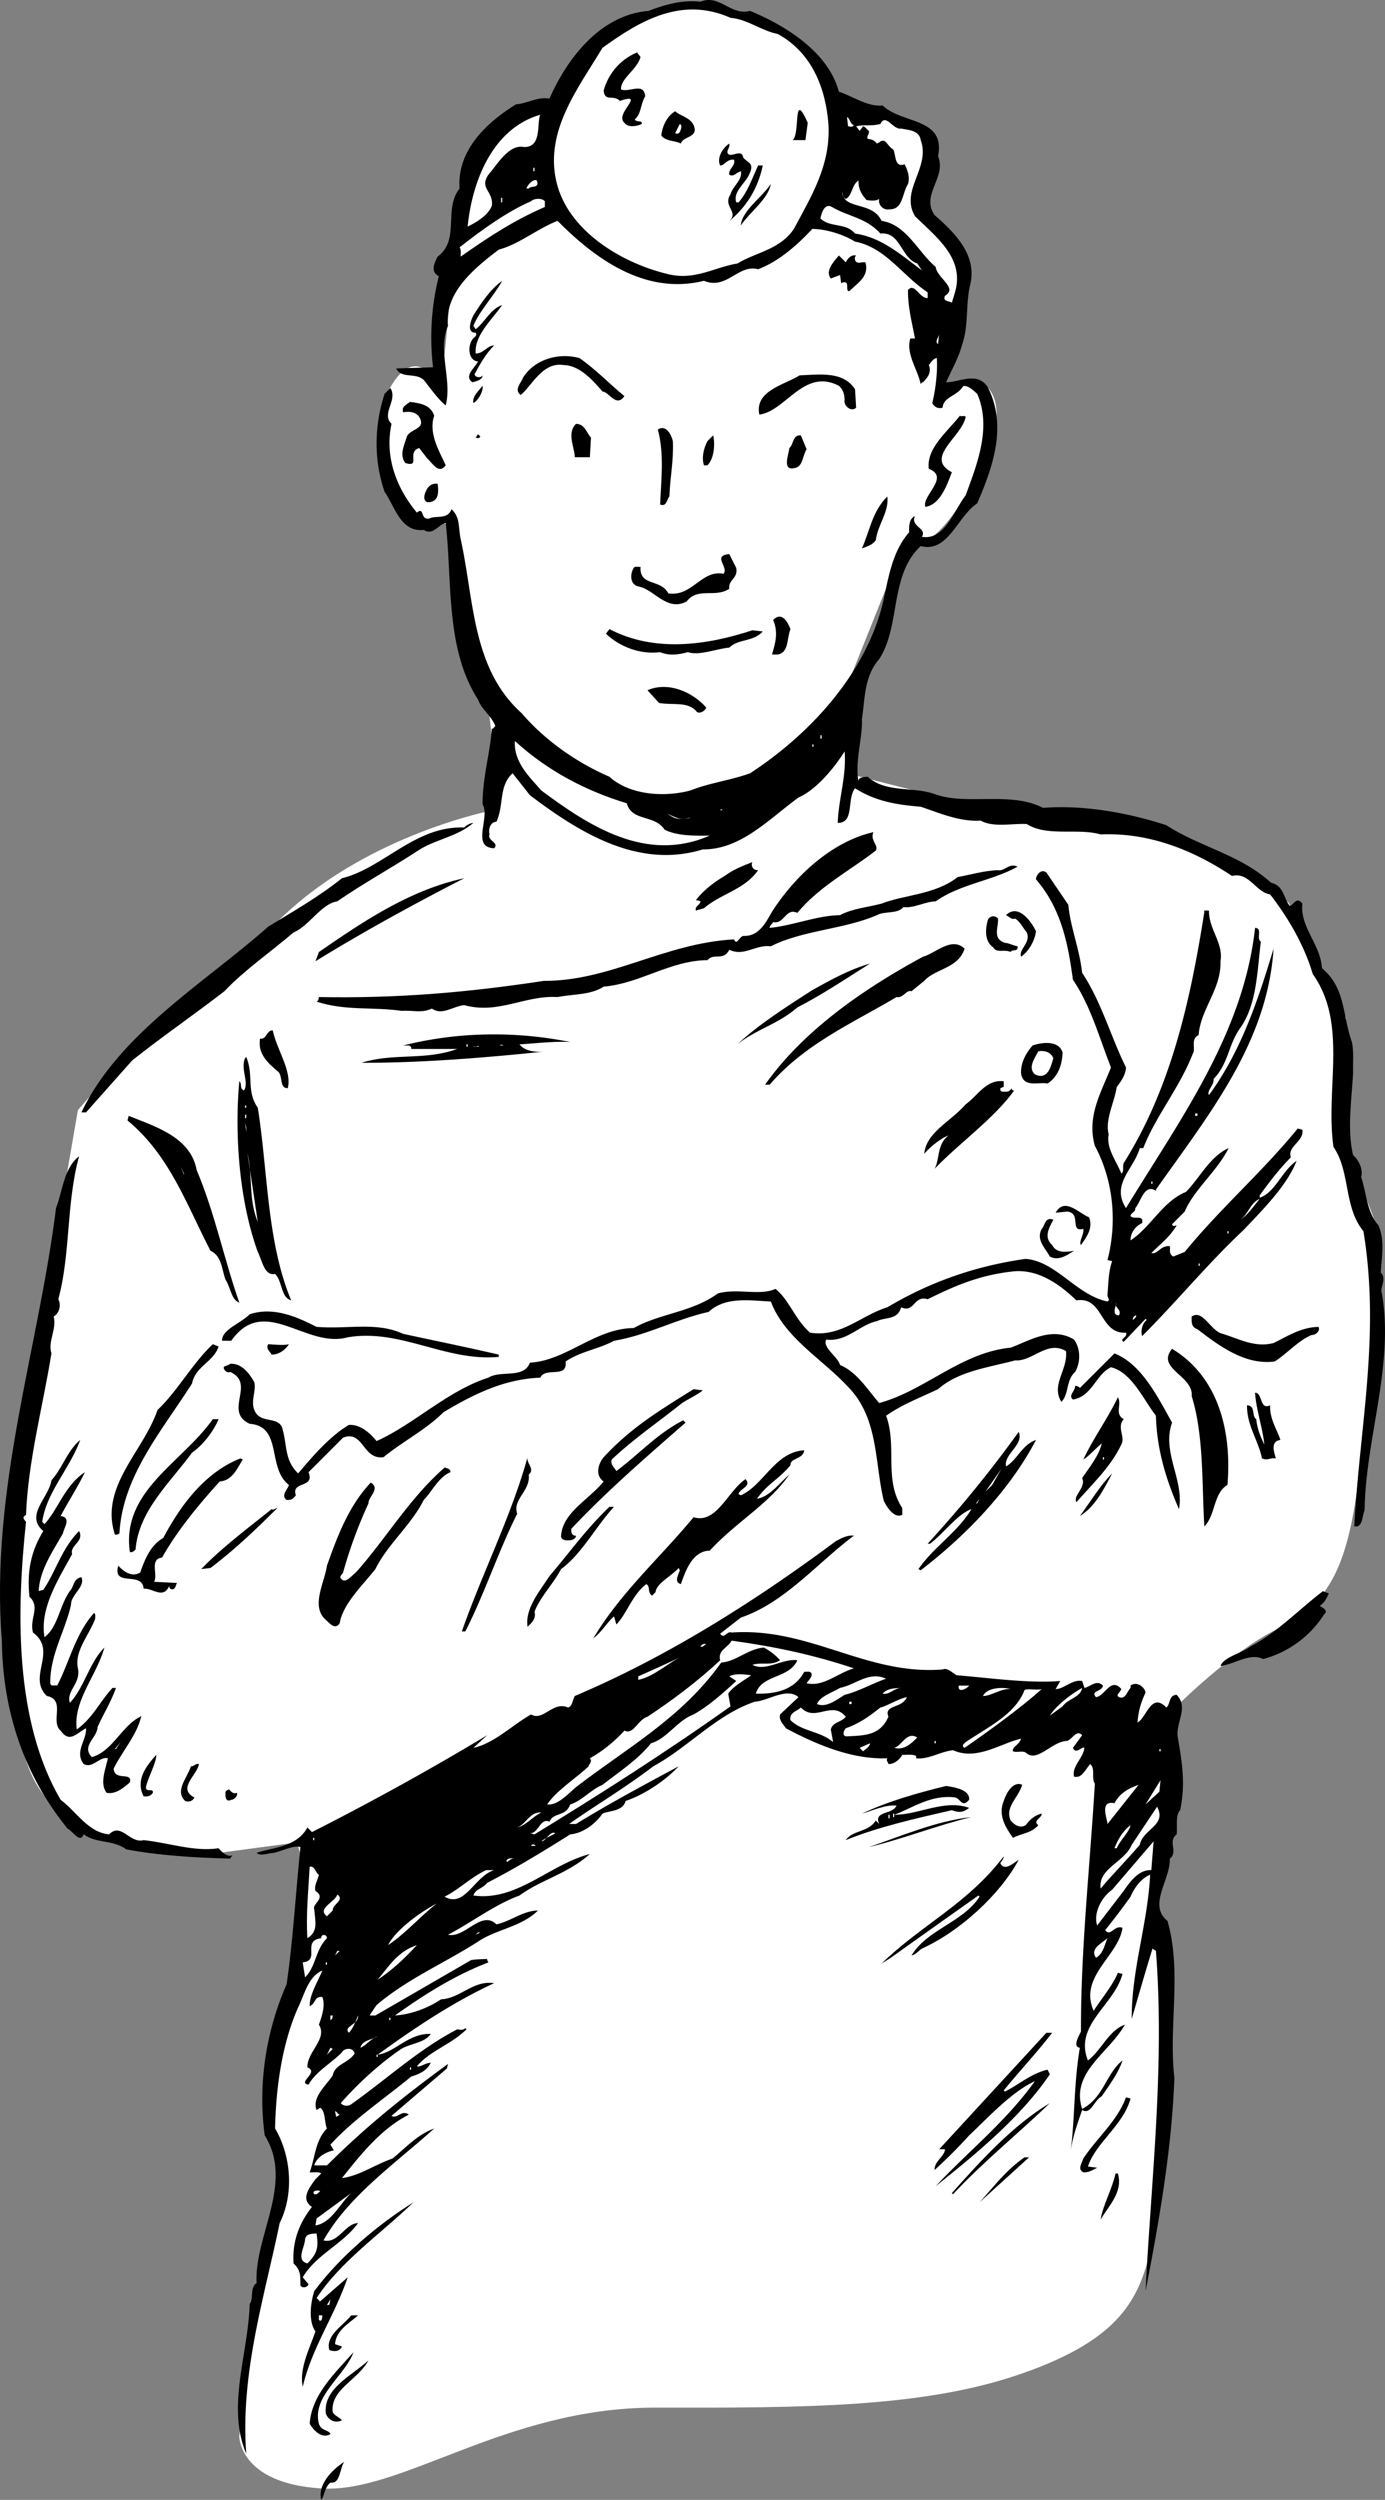
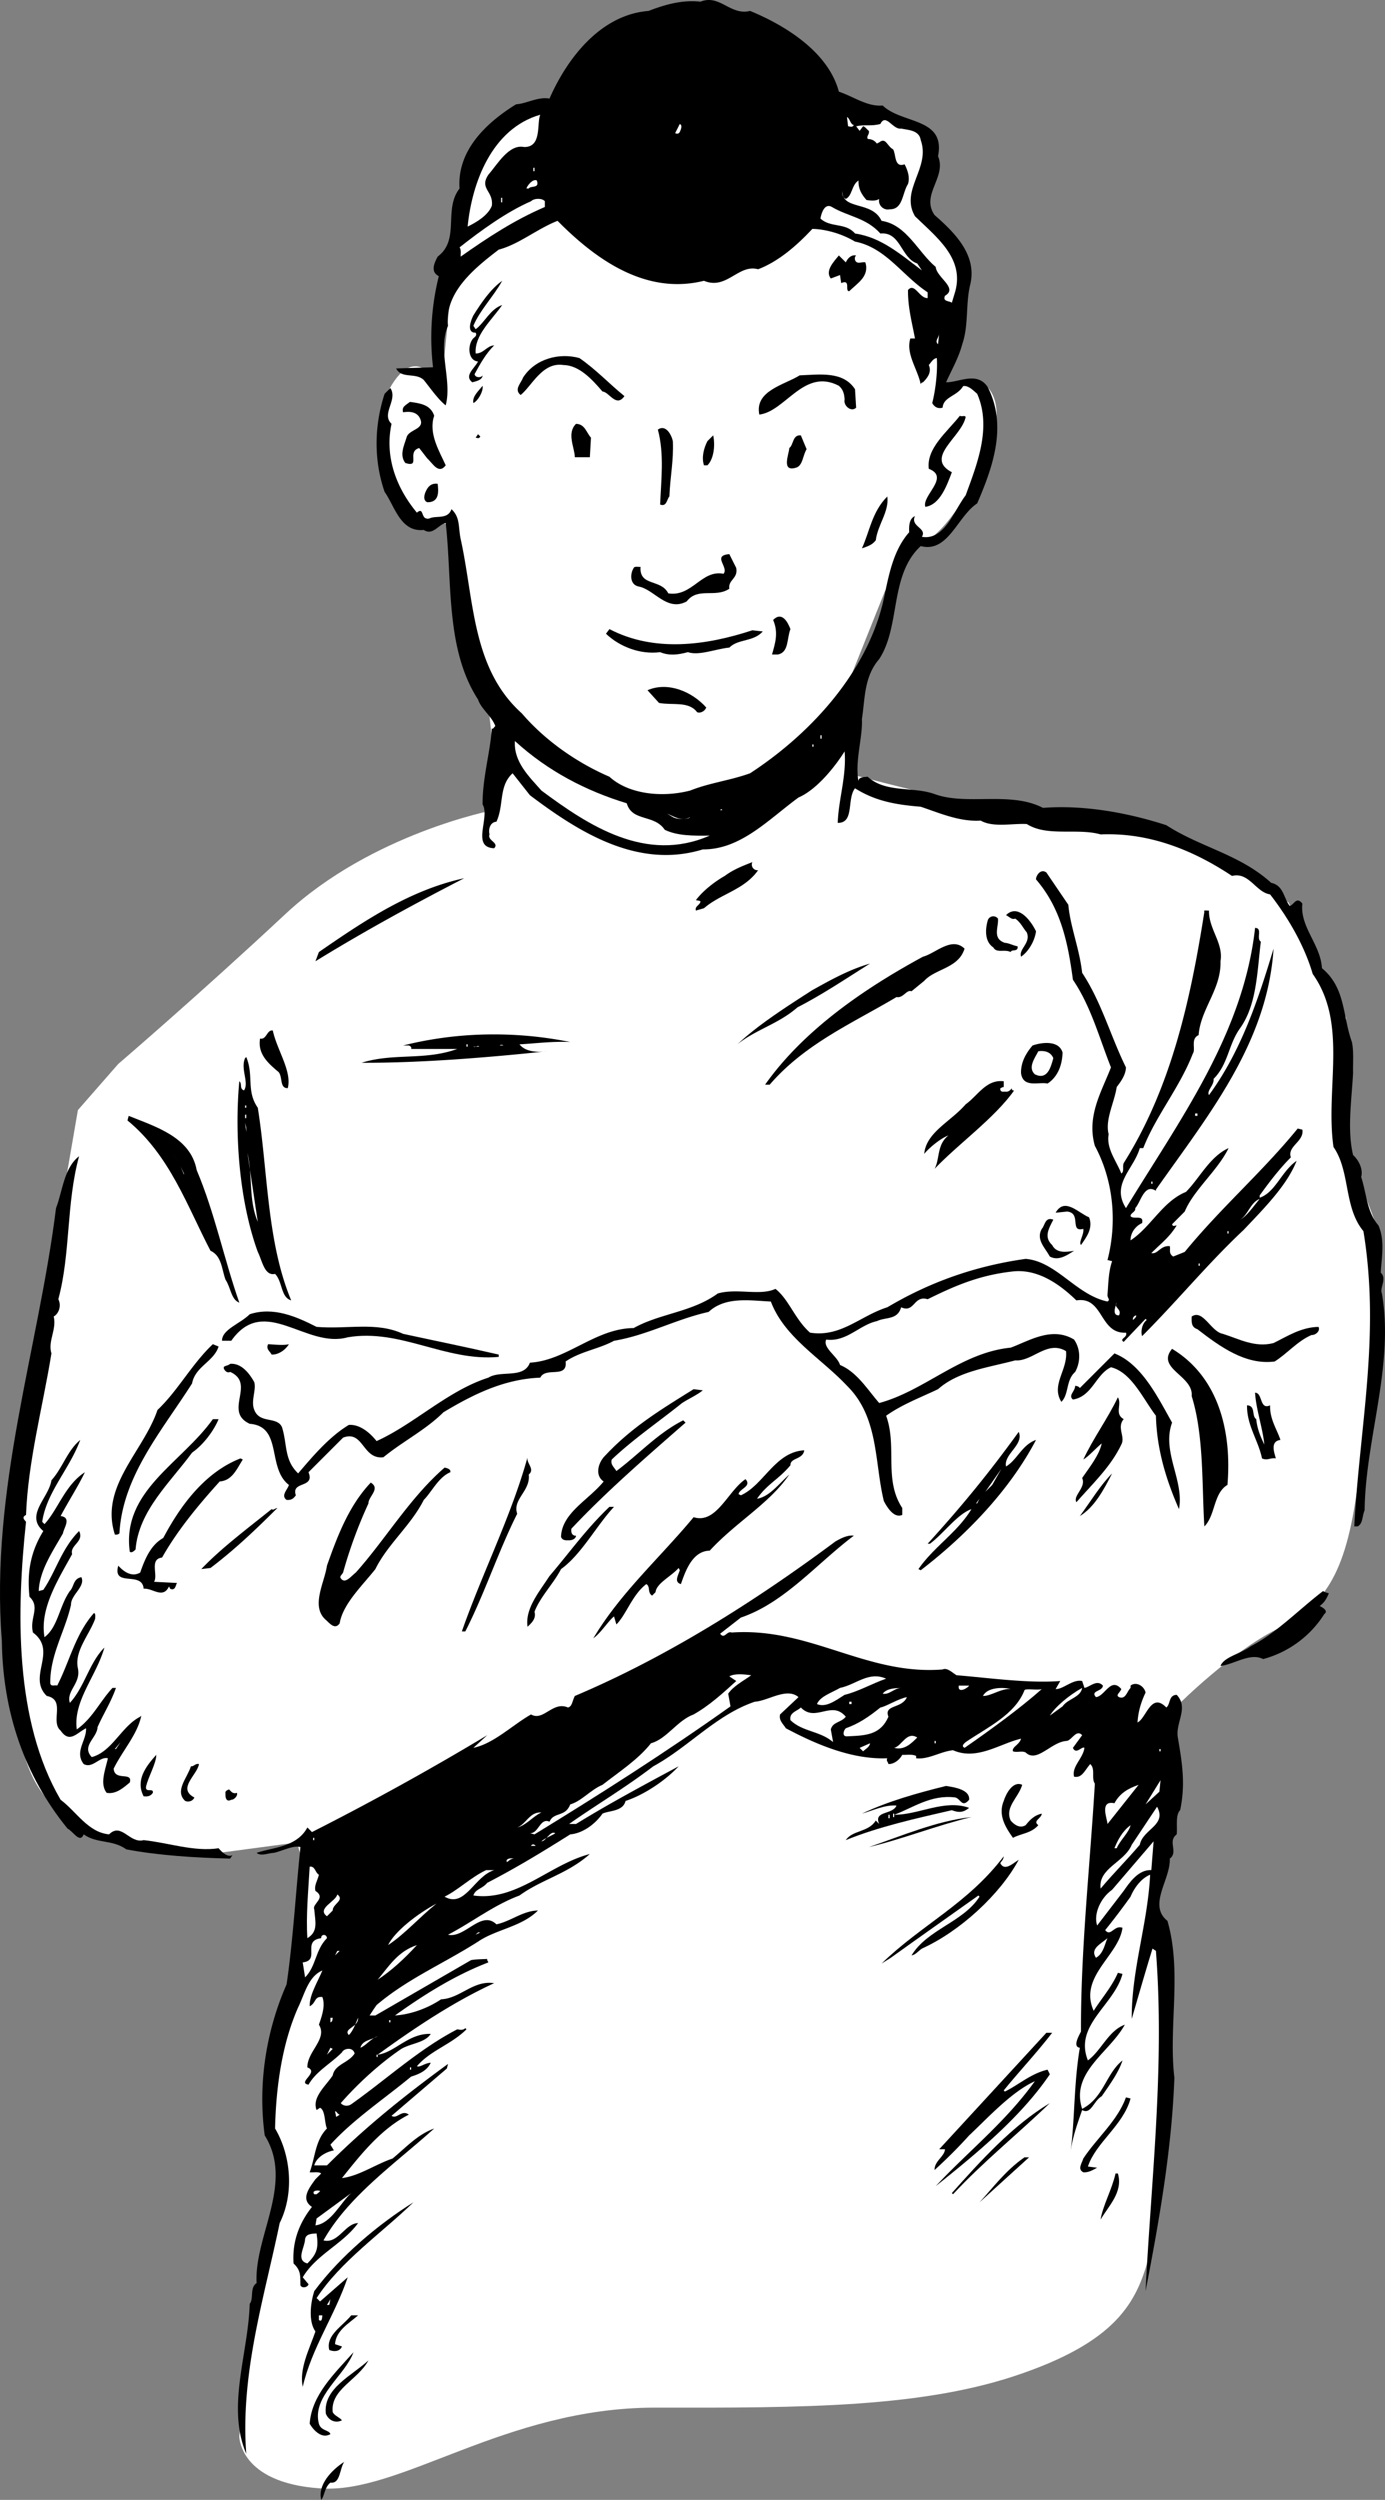
<svg xmlns="http://www.w3.org/2000/svg" width="120.127" height="216.748">
  <rect width="100%" height="100%" fill="#808080" stroke="none" />
  <path fill="#fff" d="m39.257 23.248-.5 5.5-.5 5s-2.023-4.476-4.5 0c-2.523 4.524.5 9 .5 9l2 2 3.5 1s-.523 5.524 1.5 11c1.977 5.524 1.5 13.5 1.5 13.5s-10.523 2.024-18 9c-7.523 7.024-14.5 13-14.5 13l-3.5 4-2.5 14.5s-4.023 18.024-3.5 29.5c.477 11.524 1.477 15.024 5.5 17.5 3.977 2.524 12 3 12 3l7.5-1 1 3.5-1 9.5-2.5 5.5v6l1.5 4.5-3 12-1 10.5s-.023 4.024 7 4.5c6.977.524 15.977-6.976 29-7 12.977.024 23.477.024 32-3 8.477-2.976 9.977-6.476 11-10.5.977-3.976 2-21 2-21l-2-10.5 2.5-16s4.477-4.476 8.5-6.5c3.977-1.976 5.977-4.476 7-12.5.977-7.976 2-21.5 2-21.5l-3-8v-11l-5-10s-8.523-5.976-15.5-6.5c-7.023-.476-22-4.5-22-4.5l-.5-8.5 3-7.5 2.5-4s1.977.524 5.5-6c3.477-6.476.5-8 .5-8l-3.5.5.5-9-15.5-12h-16" />
  <path d="M65.058.947c2.977 1.223 6.778 3.524 7.7 7 1.277.426 2.476 1.325 3.8 1.2 1.676 1.625 5.477 1.023 4.801 4.398.773 1.828-1.523 3.328-.3 5.102 1.874 1.625 3.675 3.523 3.1 6-.425 1.726-.124 3.523-.698 5.199-.329 1.226-.926 2.226-1.403 3.3 1.074.024 2.676-.976 3.602.4 1.773 3.425.375 7.124-.903 10.1-1.722 1.126-2.523 4.325-4.898 3.7-2.727 2.527-1.727 6.926-3.602 9.8-1.324 1.524-1.222 3.426-1.5 5.2.079 1.625-.625 3.625-.296 5.402-.028-.375.472-.375.796-.402 1.579 1.426 3.875.824 5.801 1.5 2.778 1.027 6.574-.274 9.403 1.2 3.574-.274 7.375.425 10.699 1.5 2.972 1.925 6.375 2.526 9.097 5 1.079.226 1.079 1.327 1.602 2 .375-.075.574-.876 1.102-.2-.227 2.027 1.574 3.527 1.699 5.601 2.074 1.723 1.773 4.125 2.597 6.399.176.824.079 1.824.102 2.7-.125 2.327-.523 4.925 0 7.1.574.524.875 1.325.7 1.9.476 1.425.476 3.026 1.5 4.202.573 1.324.277 2.723.198 4.098.579.527-.125 1.324.102 1.8 1.074 6.227-1.426 12.626-1.5 18.801-.227.524-.125 1.125-.602 1.399h-.296c.472-8.774 2.273-16.574.796-25.598-1.722-2.078-1.125-5.176-2.597-7.3-.727-5.075 1.273-10.676-1.801-15-.727-2.477-2.125-4.876-3.7-6.903-1.226-.172-1.823-1.973-3.3-1.598-3.426-2.277-7.227-3.777-11.398-3.601-2.028-.574-4.625.226-6.403-.899-1.222-.074-2.926.325-4-.3-1.824.125-3.625-.676-5.199-1.2-2.125-.175-3.926-.476-5.7-1.601-.726.926-.027 3.027-1.5 3 .075-2.074.774-4.074.598-6.2-.824 1.325-2.421 3.325-4 4-2.625 1.926-5.023 4.524-8.296 4.5-5.625 1.727-10.727-1.476-15-4.699l-1.5-1.902c-1.227 1.125-.727 2.727-1.403 4.203-.523.024-.722.625-.597 1.098-.227.527.875.726.398 1.2-2.023-.075-.324-2.673-1-3.798-.023-2.277.676-4.578.8-6.601.075.125.177-.075.302-.2-.329-.875-1.227-1.476-1.5-2.3-2.829-4.375-2.227-10.176-2.801-15.301-.625.125-1.125 1.125-1.903.601-2.023.223-2.523-2.074-3.398-3.3-.926-2.676-.926-5.676 0-8.5l.5-.5c.676 1.023-.824 2.226.102 3.101-.625 2.922.472 5.625 2.199 7.7.676-.575.273.722 1.097.5.579-.278 1.579.124 1.903-.801.773.726.574 1.523.8 2.601 1.172 5.324.973 11.223 5.297 15.098 2.079 2.426 4.875 4.324 7.602 5.5 1.676 1.527 4.574 1.824 7 1.2 1.676-.673 3.477-.876 5.2-1.5 5.175-3.376 9.976-8.575 11.5-14.7.476-2.074.777-4.473 2.3-6.2-.023-.476-.023-1.175.5-1.398-.426.922 1.074 1.024.602 1.797 1.972.328 2.773-2.273 3.796-3.598.977-2.675 2.278-5.875 1-8.8-.421-.375-.722-.676-1.199-.7-.523.926-1.722.926-1.8 1.899-.422.125-.723-.074-.899-.399.273-1.074.477-2.675.398-3.902-.324.027-.523.426-.699.602.278.625-.125 1.125-.5 1.5-.125.023-.222.125-.199.199-.227-1.274-1.324-2.676-.898-4h.398c-.227-1.274-.625-2.676-.602-4.2.579-.675.977.727 1.704.7v-.5c-2.227-1.473-3.625-3.875-6.301-4.399-1.125-.675-2.528-1.074-3.7-1.101-1.328 1.426-2.925 2.824-4.703 3.5-1.722-.473-2.722 1.824-4.699 1-4.926 1.226-9.222-1.676-12.699-5.2-1.824.727-3.324 2.024-5.102 2.5-2.125 1.626-4.722 3.727-4.398 6.602-.926 2.125.375 4.723-.2 6.899-.624-.477-1.323-1.477-1.902-2.2-.722-.675-1.921-.074-2.398-1l3.2-.101a21.996 21.996 0 0 1 .5-7.899c-.723-.375-.427-1.074-.098-1.699 1.972-1.476.472-4.078 1.898-5.902-.227-3.274 2.273-5.676 4.898-7.3.977-.075 1.875-.673 2.903-.5 1.574-3.575 4.472-7.274 8.597-7.599 1.477-.574 2.977-.976 4.5-.8 1.676-.676 2.579 1.226 4.301.8" />
-   <path fill="#fff" d="M67.46 2.947c2.973 1.625 4.172 4.723 4.399 7.899.176 3.527-1.523 6.226-3 9-1.227 1.824-3.324 2.027-4.898 3-2.028.324-3.727 1.527-6.102.902-4.023-.976-8.625-3.777-9.602-8-1.023-4.375 1.875-8.078 4-11.601C55.535 1.772 59.132-.33 63.36 1.545c1.477.125 2.676 1.125 4.102 1.402" />
  <path d="M55.558 4.947c-.324 1.125-1.722 1.825-1.699 2.801.676.324 1.977-.676 2.102.598-.426.726-.329 1.527-.903 2 .176.324.676.027.602.402-.426.223-1.227.324-1.5-.101-.926-.774 1.972-2.676-.403-1.899-.523-.578-1.324.125-1.398-.902.375-1.375 1.375-2.676 2.898-3.3l.301.401m14.5 5.7-.199 1.5h-1.102c.676-.575-.023-4.477 1.301-1.5m-9.898.199c.472 1.125-.926.926-1.102 1.601-.523-.277-1.324-.175-1.699-.699.074-.777.477-1.676 1.2-2.101.476.425 1.277.523 1.6 1.199" />
  <path fill="#fff" d="M45.46 12.748c-1.328-.277-2.328 1.524-3.101 2.399-.824 1.226.477 1.425.3 2.699-.323.824-1.323 1.426-2.1 1.8.374-3.773 2.073-8.476 6.3-9.699-.324.723.176 2.825-1.398 2.801m28.597-1.902c-.125.226-.324.125-.5.101l-.097-.8c.273.125.273.625.597.699m5.801 1.301c.875 2.425-1.824 4.324-.5 6.601 1.875 1.824 4.273 3.625 3.5 6.5l-.3 1c-.223-.176-.825-.078-.598-.601 1.171-.676-.727-1.575-.801-2.5-1.528-1.274-2.528-3.676-4.7-4-.828-1.774-3.425-.875-3.402-2.602-.023.227-.023.527.301.703.574-.277.477-1.176 1.102-1.601-.028.726.273 1.226.699 1.699.273.027.773.125 1.097-.098-.125.524.375 1.024.903.899 1.176.023 1.074-1.375 1.597-2.2.176-.574-.023-1.175-.296-1.699-.926.324-.727-.875-1-1.3-.528-.278-.625-1.075-1.204-.602l-.199.101c-.222-.277-.426-.375-.8-.402-.126-.273.175-.375.101-.7-.125-.073-.324-.374-.5-.398l-.3.399-.302-.399c.778-.175 1.278.024 2.102-.199.477-.976 1.074.524 1.8.399.575.125 1.575.125 1.7 1m-20.899-.7c-.124.223-.328.125-.402.098l.403-.797c.273.125.074.524 0 .7" />
  <path d="M63.257 12.447c.079.426-.324.625-.097.899.273.324 1.176-.473 1.3.3.274.426.973.426.598 1.301-.324.926-1.523 1.625-1.199 2.598h.2c.777-.875 1.175-2.074 1.698-3.2h.403c-.426 2.028-1.426 3.626-3 4.903 1.074-.875-.528-1.277.199-2.402.176-.676 1.074-1.274.898-2-.421.125-.625.527-1 .3-.125-.476.579-.773.403-1.3-.625-.074-.824.527-1.2.5-.328-.676.274-1.574.797-1.899" />
  <path fill="#fff" d="M46.257 14.846h.102v-.3h-.102v.3m.301.801c.278.726-.523.425-.699.699h-.2c.075-.274.575-.875.9-.7" />
  <path d="M64.257 19.545c.079-1.273 1.875-2.473 2.602-3.598-.227 1.325-1.824 2.426-2.602 3.598" />
  <path fill="#fff" d="M43.46 17.147h.098v.398h-.097v-.398m3.796.3v.5c-2.625 1.125-4.921 2.625-7.296 4.301-.028-.176.074-.578-.102-.8 1.875-1.477 4.074-3.075 6.2-4 .277-.278.976-.278 1.198 0m29.102 2.8c1.773-.176 1.773 2.125 3.2 2.598l.402.601c-1.829-1.375-3.528-2.875-5.801-3.199-.824-.976-2.125-.476-3-1.3.074-.477.375-1.376 1-1 1.375.824 2.972.925 4.199 2.3" />
  <path d="M73.359 22.748c.176-.375.477-.676.898-.601-.125.125-.125.226-.097.398.176.426.574.125.898.203.375 1.223-.722 1.824-1.398 2.5-.426.024.176-1.078-.7-.703l-.101-.7-.8.302c-.524-.676.277-1.477.698-2l.602.601m-29.801 1.598c-.722 1.324-1.926 2.527-2.5 3.902l.2.297c.777-.574 1.277-1.773 2.3-2.098-.926 1.325-2.426 2.625-2.3 4.2.675.023.976-.676 1.601-.7-.727.723-1.227 1.625-1.7 2.5.075.325.575.325.7.098-.023.426-.625.527-.898.602-.727-.575.171-1.176.5-1.801-.829-.074-.926-1.274-.5-1.899.074-.175.472-.277.296-.601-.824.027-.421-1.074-.199-1.5.676-1.074 1.477-2.274 2.5-3" />
  <path fill="#fff" d="M81.359 29.846c-.324-.274.074-.574.102-.899l-.102.899" />
  <path d="M54.16 34.346c-.727 1.027-1.324-.375-1.903-.399-.921-1.074-2.023-2.277-3.398-2.3-1.824-.274-2.727 1.824-3.7 2.601-.624-.476.075-1.078.2-1.5 1.074-1.676 3.176-2.176 4.898-1.703 1.477 1.027 2.579 2.227 3.903 3.3m20-.597.097 1.598c-.421.426-1.125-.176-1-.7-.023-.476-.125-.874-.5-1.199-3.023-1.574-4.625 2.223-6.898 2.5-.426-2.074 2.176-2.574 3.5-3.402 1.773-.074 3.773-.375 4.8 1.203m-33.101 1.199c-.125-.574.477-1.074.801-1.5.074.524-.426 1.325-.8 1.5m-3.399 1.098c-.528 1.527.472 3.125 1 4.3-.625.825-1.125-.175-1.602-.597l-.699-.902c-1.125.324.176 1.726-1.2 1.3-.527-.675-.124-1.476.098-2.199.176-.777 1.778-.675 1.102-1.8-.324-.477-.926-.477-1.398-.399-.125-.476.171-.578.597-.902.875.125 1.778.226 2.102 1.2m46.097.101c-.324 1.726-3.625 3.523-1.199 4.8-.426 1.125-1.023 2.825-2.3 3-.325-.976 2.175-2.574.3-3.3-.222-1.774 1.574-3.176 2.7-4.602.175.125.374-.074.5.102m-32.501 1.8-.097 1.7h-1.301c-.023-.875-.727-2.075.102-2.899.773.024.875.723 1.296 1.2m7.102.3c.074 1.723-.227 3.024-.3 4.797-.223.227-.223.926-.802.703.079-2.078.375-4.375-.199-6.5.676-.476 1.176.422 1.301 1m-16.699-.402c-.125.226-.227.125-.403.101l.204-.3.199.199m19.699 2.5h-.3c-.223-.676-.024-1.473.3-2.098l.5-.5c.176.824.074 2.024-.5 2.598m8.601-1.399c-.328.524-.328 1.426-.902 1.598-1.324.426-.625-1.172-.597-1.7.375-.273.273-1.175 1-1.097l.5 1.2M37.96 41.947c.075.625.172 1.625-.902 1.598-.426-.172-.222-.773-.097-1 .171-.375.472-.672 1-.598m37.999 4.899c-.328.426-.726.527-1.203.7.676-1.474.875-3.173 2.204-4.5.171 1.327-.829 2.425-1 3.8m-12.102 2.402c.176.922-.727 1.024-.602 1.797-1.222.828-2.722-.172-3.699 1.102-1.722.925-2.824-1.075-4.199-1.301-.727-.176-.727-1.074-.398-1.598.074-.176.375-.078.597-.101-.125 1.726 1.778 1.023 2.403 2.3 2.074.325 2.875-2.074 4.796-1.699.477-.578-1.023-1.578.5-1.703l.602 1.203m4.699 5.297c-.324.828-.125 2.027-1.097 2.203h-.5c.273-.976.574-1.875.097-3 .778-.777 1.278.223 1.5.797m-3.301.102.903.101c-.824.922-2.125.625-2.903 1.399-1.222.125-2.625.726-3.597.398-.824.227-1.625.328-2.403 0-1.722.227-3.523-.473-4.699-1.598l.301-.402c3.875 2.027 8.375 1.426 12.398.102m-4 6.699c-.125.324-.523.527-.796.402-.727-.976-2.125-.578-3.301-.8l-1-1.102c1.773-.774 3.875.125 5.097 1.5" />
  <path fill="#fff" d="M71.16 64.045h.097v-.297h-.097v.297m-16.801 5.602c.477 1.625 2.375.925 3.3 2.3 1.075.524 2.473.524 3.9.5-5.524 2.426-10.524-.875-14.598-3.902-1.028-1.172-2.426-2.473-2.301-4.297 2.875 2.625 6.176 4.324 9.699 5.399m16.101-4.899h.098v-.203h-.097v.203m-8.001 5.5.098-.101.102.101zm-2.601.598c-.125.226-1.125.226-1.5 0l-.5-.3c.574.226 1.273.726 2 .3" />
-   <path d="M41.058 71.346c-1.426 1.226-3.324 1.426-4.8 2.402-2.325 1.524-4.723 2.824-7 4.399-1.422.226-2.422 2.125-3.797 2.699-2.028 1.726-4.329 3.324-6 5.101-2.625 2.024-5.528 4.024-8 6l-4 4.5h-.403c3.278-6.875 10.778-11.277 16.2-16.101 2.078-1.274 4.374-2.574 6.402-4.2 3.574-.874 6.375-4.574 10.597-4.398.176-.176.477-.375.801-.402m34.699.801c-.324.726.477 1.125.204 1.601-2.227 1.723-4.926 3.125-6.801 5.399-1.028-.477-1.125 1.023-2.102.8-.125.223-.324.325-.3.5 1.976-.175 4.078-1.074 6.101-1.101 1.074-.574 2.375-.676 3.602-1 1.972-.774 4.671-.774 6.597-2.3.977-.173 2.375-.575 3.5-.599.574.125.977-.675 1.7-.3-2.223 1.226-5.024 1.523-7.098 3-.926.023-1.926.625-2.801.5-.523.625-1.625.324-2.3.699-2.825 1.226-6.524 1.324-9.2 2.7-1.324-.173-2.324.925-3.602.3-.523 1.027-1.324.226-1.898.902-3.227.024-5.824 2.024-9 2.297-1.125.727-2.523.625-4 .902-2.824-.175-5.125 1.524-8.102.7-1.023.125-1.921.925-2.796.3-.926.426-1.625.125-2.602.2-2.625-.375-4.824.023-7.398-.801.171-.074.171-.274.199-.399 6.676.125 12.773-.375 19.5-1.402 5.773.027 10.472-3.273 16.5-3.598.273.625.472-.375.898-.3 1.278.023 1.875-1.176 2.403-2.102 1.972-3.074 5.171-6.074 8.796-6.898" />
  <path d="M65.257 74.748a.489.489 0 0 0 .5.7c-1.222 1.722-3.222 2.023-4.699 3.3l-.699.2c-.125-.376.375-.477.398-.801-.125-.075-.324-.075-.398-.102.574-.773 1.574-1.574 2.5-2.098.773-.574 1.574-.875 2.398-1.199m27.403 3.699c.176 1.926.972 3.825 1.199 5.899 1.676 2.527 2.477 5.527 3.8 8.2-.026.726-.527 1.327-.8 1.702-.227 1.422-1.023 2.824-.7 4.098-.226 1.226.677 2.324 1.098 3.402.278-.176.079-.578.204-.902 4.074-6.473 5.773-13.973 7-21.8-.125-.173.273-.075.398-.099-.023 1.625 1.273 2.825 1 4.399.074 2.426-1.727 4.125-1.898 6.402-.727.324-.227 1.223-.5 1.598-1.125 2.926-3.227 5.426-4.301 8.2h-.301c-.523 1.827-2.523 3.124-1.2 5.202 4.677-7.676 10.177-15.078 11.2-24.3.676.023.074.925.5 1.199-.324 2.523-.324 5.425-1.8 7.5-1.024 1.425-1.024 3.125-2.302 4.398.079.527-.625 1.027-.398 1.402 2.773-3.777 4.273-8.277 5.602-12.699-.528 8.223-5.727 14.524-10.204 20.899v.101c-1.023-.676-1.324 1.024-1.796 1.5.074.324-.426.422-.403.7.278.324 1.176-.176 1 .597-.722.328-1.023 1.027-1 1.5 1.778-1.172 2.778-3.375 4.801-4.2 1.176-1.175 2.074-3.073 3.7-3.8-.927 1.926-3.024 3.625-3.802 5.5l-1.097 1.102c.074.226.176.125.398.101-.625 1.024-1.324 1.524-2.199 2.399.574.125.773-.676 1.602-.602.074.328-.125.625.296.902l1-.402c3.176-3.875 6.676-6.875 9.801-10.7l.403.102c.171 1.024-1.329 1.426-1 2.399-1.028 1.027-1.926 2.226-2.704 3.3v.2c1.375-.473 1.875-2.274 3.204-3.2-.829 2.126-2.829 4.126-4.602 6-3.023 2.825-5.727 6.126-8.8 9.2-.126-.375-.024-1.074.402-1.399l-.102-.101-1.898 2c-.426-.274.375-.375.199-.8-2.324.124-1.926-3.173-4.301-2.798-1.523-1.476-3.426-2.777-5.602-2.5-2.824.324-4.921 1.223-7.296 2.399-1.227-.375-1.125 1.226-2.301.699-.324 1.125-1.324.824-2.102 1.2-1.523.327-2.625 1.827-4.398 1.6-.324.727.972 1.426 1.199 2.2 1.477.625 2.375 2.125 3.398 3.3 3.977-1.074 7.079-4.374 11.403-4.8 1.574-.574 3.574-1.875 5.5-.7.574.825.574 1.926.097 2.801-.824.723-.523 1.926-1.199 2.598-.926-1.473.574-2.773.403-4.398-1.625-.977-2.926.925-4.403.8-2.324.625-4.926.926-6.699 2.5-1.523.723-3.125 1.325-4.5 2.301.977 2.723-.227 5.524 1.398 8v.598c-.722.324-1.324-.676-1.597-1.2-.824-3.374-.426-7.273-3.2-10-2.226-2.374-5.425-4.175-6.601-7.3-1.727-.074-3.926-.473-5.398.902-2.829.625-5.329 2.024-8.204 2.5-1.324.723-2.921.922-4.199 1.797.176 1.527-1.722.426-2.199 1.402-3.227.125-5.926 1.524-8.398 3-1.528 1.524-3.528 2.524-5.204 3.899-1.824.226-1.722-2.375-3.5-1.7l-3 3c.579 1.426-1.523.727-1.097 2-.227.325-.426.426-.801.4-.523-.376.074-.876.2-1.298-1.927-1.476-.524-5.078-3.4-5.3-2.323-1.075.575-3.477-1.698-4.5-.227.124-.426-.075-.5-.2-.227-.375.273-.277.5-.5.972-.078 1.671.824 2.097 1.598.176.726-.324 1.625 0 2.402.477 1.223 1.977.524 2.403 1.5.472 1.524.171 2.824 1.398 4 1.176-1.375 2.676-3.176 4.398-4.203.977-.074 1.875.727 2.403 1.402 3.273-1.476 6.176-4.375 9.699-5.5 1.074-.675 3.074.125 3.602-1.3 3.171-.176 5.671-2.977 9-3 2.273-1.274 5.074-1.375 7.296-3 1.676-.477 3.676.226 5-.399 1.176.922 1.676 2.625 3 3.797 2.676.426 4.375-1.473 6.704-2.2 3.671-2.175 7.574-3.573 12-4.198 2.671.226 4.375 3.125 7.097 3.699.278-.176-.023-.274 0-.598.074-.875.074-1.976.403-2.902l-.403-.098c.875-3.375.477-6.976-1.097-9.902-.727-2.574.574-4.676 1.398-6.8-1.023-2.575-1.727-5.274-3.3-7.599-.427-3.175-1.024-6.175-3.2-8.699-.023-.277.375-.976.898-.601l1.903 2.8m-52.403-2.3c-4.324 2.226-8.722 4.625-12.898 7.199l.3-.8c3.876-2.673 7.876-5.376 12.598-6.4" />
  <path d="M89.859 80.748c-.125.922-.727 1.824-1.3 2.2-.223-.676.874-1.176.5-2.102-.325-.375-.524-.875-1-1.2-.325.126-.524-.175-.802-.3.977-.973 2.079.324 2.602 1.402" />
  <path d="M87.16 81.748c.375.024.676.223 1.097.297.079.527-.523.227-.597.5-.528-.273-1.227.125-1.5-.398-.727-.477-.727-1.477-.5-2.301a.506.506 0 0 1 .898-.2c.074.727-.523 1.727.602 2.102m-3.5.5c-.528 1.723-2.528 1.723-3.5 2.797l-1.102.902c-.426-.175-.722.625-1.3.5-3.723 2.223-7.922 4.024-11 7.598h-.399c3.375-4.773 8.676-8.375 13.7-11.098 1.073-.277 2.476-1.777 3.6-.699m-8.199 1.297c-2.124 1.328-4.027 2.625-6.3 3.8-1.625 1.427-3.625 1.927-5.2 3.2 1.774-1.672 4.274-3.273 6.5-4.7 1.575-.874 3.172-1.773 5-2.3m-51.8 5.801c.375 1.726 1.676 3.527 1.3 5-.726.027-.425-.973-.8-1.399-.926-.777-1.824-1.574-1.602-2.902.574.125.574-.773 1.102-.7m25.8 1.001c-1.527-.074-3.027.125-4.402.2.477.624 1.477.726 2.403.6-4.926.524-10.926 1.024-16.102 1 2.773-.874 5.477-.175 8.3-1.199h-4c.075-.175-.124-.277-.198-.3h-.5c4.671-1.176 9.671-1.274 14.5-.301m42.699.902c-.028 1.125-.426 2.125-1.301 2.7-.727-.176-2.125.425-2.3-.903-.024-.875.374-1.672 1-2.398.777-.274 2.277-.477 2.6.601" />
  <path fill="#fff" d="M43.66 90.647h-.301c-.023-.075.273-.075.3 0m-2.101.101h-.5c.176.125.375-.176.5 0m-1.098 0h.098v-.203h-.097v.203m50.898 1c-.227.824-.523 1.922-1.602 1.399-.625-.575-.023-1.375.301-2 .477-.075 1.074.023 1.301.601" />
  <path d="M22.359 96.045c.875 5.426.773 11.625 2.898 16.703-.921-.277-.722-1.578-1.398-2.3-.926.222-1.125-1.176-1.5-1.903-1.625-4.473-2.023-10.273-1.602-14.797.278.223-.023.625.403.797.472-.672-.324-1.875.097-2.797l.102-.101c.676 1.625-.023 2.925 1 4.398m64.699-1.797c-.222.024-.222.125-.3.098-.024.324.175.324.402.3.176.024.375.024.597-.3a.167.167 0 0 0 .204.2c-1.727 2.425-4.829 4.624-6.903 6.8.477-.875.176-2.074 1.2-2.899-.626.223-1.626 1.024-2.098 1.598.176-1.875 2.273-2.773 3.597-4.297 1.079-.777 1.778-2.176 3.301-2v.5" />
  <path fill="#fff" d="m104.66 95.147-.403.699.403-.7m-83.403.899h.102v-.2h-.102v.2" />
  <path d="M17.058 101.447c1.574 3.723 2.375 7.723 3.7 11.5-.723-.277-.723-1.277-1.2-2-.324-.875-.324-2.074-1.3-2.5-2.024-3.875-3.524-8.277-7.2-11.3l.102-.399c2.273.922 5.375 1.824 5.898 4.7" />
  <path fill="#fff" d="M103.66 96.748h.199v-.203h-.2v.203m-82.402.199h.102v-.3h-.102v.3m.102 1.2-.102-.801.102.402zm1 7.8c-.824-1.976-.426-3.976-.898-6l.898 6m-7.301-5.8.301.5-.3-.5" />
  <path d="M6.859 100.248c-1.125 4.125-.727 8.422-1.8 12.399.277.523.073 1.226-.4 1.5.274 1.125-.527 2.125-.198 3.199-.727 4.527-2.028 9.324-2.204 14-.421.226-.125.426 0 .601-.824 7.723-1.023 17.223 3 24.098 1.375 1.027 2.375 2.828 4.204 3 1.074-1.074 1.773.828 3 .5 2.171.227 4.375 1.027 6.5.703.273.324.773.824 1.199.598l-.2.3c-3.027-.073-6.226-.273-9-.8-1.226-.875-2.527-.473-3.703-1.3-.324.827-.921-.274-1.398-.5-3.727-4.575-5.625-10.075-5.7-16.298-1.027-13.176 3.177-25.277 4.7-37.5.574-1.476.676-3.476 2-4.5" />
  <path fill="#fff" d="m15.96 101.846-.3-.7.3.602zm83.899.801h.102v-.2h-.102v.2m7.699 3.101c.676-.375.875-1.476 1.7-1.8-.524.624-1.126 1.523-1.7 1.8" />
  <path d="M94.46 105.545c.376.926-.226 1.727-.703 2.402-.222-.277.278-.875.204-1.402-1.227.328-.125-1.375-1.403-1.5l-1 .102c.778-1.375 1.977.023 2.903.398m-3.102.203c-.426.824-.824 1.524-.102 2.2.375.722 1.176.624 1.903.5-.528.324-1.324.925-2.102.5-.426-.778-1.222-1.477-.699-2.403.273-.273.273-1.074 1-.797" />
  <path fill="#fff" d="M106.46 106.947h.098v-.199h-.097v.2m-1.602 1.699-.2.398.2-.398m-.899 1.101h.098v-.203h-.097v.203m-6.903 4.297c-.625.027-.324-.773-.199-1.098-.324.426.477.524.2 1.098" />
  <path d="M27.46 115.045c2.672.227 5.172-.473 7.5.602 2.876.625 5.376 1.125 8.297 1.8v.2c-4.625.425-8.523-2.477-13.097-1.7-3.625 1.024-7.227-3.777-10.102.301h-.8c-.024-.976 1.578-1.476 2.402-2.3 2.074-.676 4.074.222 5.8 1.097m83 1.402c1.172-.574 2.376-1.375 3.899-1.402.176.328-.227.727-.602.703-1.222.524-2.125 1.625-3.199 2.297-2.523.328-4.722-1.273-6.699-2.797-.523-.176-.523-.578-.5-1.101.977-.676 1.676 1.324 2.7 1.5 1.374.425 2.777 1.226 4.402.8" />
  <path fill="#fff" d="M98.558 114.045c-.023.227-.222.328-.3.402-.024-.175.078-.375.3-.402" />
  <path d="M25.058 116.545c-.324.527-.926.926-1.5.902-.125-.277-.523-.476-.3-.902.476.027 1.374.125 1.8 0m-6.098.203c-.425 1.324-2.027 1.723-2.3 3.2-2.625 4.124-6.028 8.023-6.301 13a.43.43 0 0 1-.398.097c-1.329-4.172 2.472-7.172 3.699-10.797 1.773-1.675 2.972-3.976 4.8-5.703l.5.203m87.5 12c-1.226.723-1.027 2.625-2 3.598-.226-3.574-.027-7.875-1.101-11.3.176-1.774-3.125-2.376-1.7-4.099 4.177 2.524 5.177 7.426 4.802 11.801m-4.801-5.402c-.926 2.527 1.074 5.027.597 7.5-1.125-2.574-1.921-5.176-2-8.098-1.125-1.476-2.125-3.777-3.898-4.203-1.324.625-1.625 2.527-3.3 2.8-.427-.374.175-.675.198-1.198.079.023.278.023.403.199l3-3c2.375.926 3.773 3.824 5 6m-40.7-2.801c-.527.426-1.226.727-1.8 1.102-2.028 1.625-4.227 3.125-6.102 4.898-.125.426.176.625.403 1 1.972-1.473 3.574-3.273 5.796-4.398l.204.199c-3.227 2.824-6.829 5.926-9.903 9.2-.023.226-.023.526.301.6h.102c-.028.325-.426.426-.704.4-.324.026-.523-.075-.597-.298.074-2.078 2.375-3.176 3.699-4.8-.727-.477-.523-1.477 0-2.102 2.375-2.574 4.875-4.074 7.8-5.899l.802.098m49.199 1.301c-.027 1.226.574 2.027.898 3-.926.125-.523 1.125-.398 1.601-.528-.074-.727.223-1.2 0-.328-1.574-1.328-2.875-1.3-4.601.773.027.375.926.8 1.2.075.827.376 1.526.7 2.202-.125-1.375-.727-3.078-.801-4.5.676.024.375 1.524 1.3 1.098" />
  <path d="M97.46 123.045c-.624.727.172 1.527-.203 2.203-.921 1.922-2.421 3.324-3.898 5-.324-.578.875-1.277.5-2.101.676-.977 1.477-1.977 1.7-3-.524.425-1.126 1.125-1.598 1.398.875-1.875 2.074-3.473 3-5.398.375.625-.329 1.425.5 1.898m-78.501 0c-.425 1.027-1.328 2.227-2.3 2.902-1.926 2.625-4.625 5.024-4.903 8.399-.125.125-.324.324-.5.2-.722-5.274 4.477-7.673 7.204-11.5h.5" />
  <path fill="#fff" d="m96.66 123.545-.801 1.3.8-1.3" />
  <path d="M87.257 127.147c.977-.575 1.375-1.875 2.602-2.301-2.324 4.426-6.125 8.324-10 11.3l-.2-.1c1.376-1.974 3.376-3.173 4.598-5.2-1.222.426-2.421 2.125-3.597 3h-.2c2.973-3.274 5.274-6.074 7.899-9.7.477 1.126-1.324 1.926-1.102 3m-80.297-2.3c-.925 2.527-2.925 4.527-3.3 7.101l.199.2c1.176-1.274 1.773-3.375 3.5-4.5-.523 1.125-1.426 2.523-2.102 3.8.977.125.278 1.024.204 1.5-.926 1.625-2.028 3.223-2.102 5l.398-.101c1.079-1.574 1.579-3.574 3.102-5.098.477.922-.824 1.223-.602 2-1.222 2.223-2.824 4.723-2.398 7.2 1.176-.876 1.273-2.676 2.2-4 .374-.376.277-1.075 1-1.2.374.824-.927 1.524-.9 2.399-.527 2.324-1.823 4.324-1.8 6.8.074.325.375.125.602.2 1.074-2.075 1.574-4.477 3.199-6.301.176.125.074.426.097.5-.523 1.426-1.824 2.824-1.5 4.3.278 1.325-1.023 1.926-.699 3 1.278-1.374 1.676-3.476 3-4.8-.722 2.527-2.722 4.625-2.398 7.101 1.375-.976 1.972-2.375 3.097-3.601h.301c-.426 1.226-1.125 2.324-1.597 3.402-.028.922-1.426 1.625-.5 2.598 1.773-.473 2.574-2.676 4.199-3.5l.097-.098c-.324 1.625-1.625 3.024-2.398 4.598.074 1.125 1.676.226 1.398 1.2-.625.526-1.222 1.026-2 .901-.625-.777-.125-1.976.102-3-.727-.175-1.324.926-2.102.5-.824-1.074.278-2.074.204-3.101-.829.426-1.426 1.324-2.204.2-.921-.774.477-2.673-1.199-3-1.722-1.673.977-3.876-1.199-5.5-.324-1.274.676-2.173-.3-3.099-.223-2.074.073-3.875 1.198-5.699-1.625-1.375.477-2.875.704-4.402.972-1.074 1.375-2.574 2.5-3.5m62.796.902c-.125.824-1.222.625-1.199 1.297-1.023 1.227-2.023 1.625-2.898 2.902 1.074-.175 1.875-1.277 2.8-2.101-1.726 2.527-4.624 4.125-6.902 6.601-1.523.024-2.125 1.825-2.5 2.899-.625-.176-.222-.774-.097-1.2a1.856 1.856 0 0 0-.102-.199c-.625.723-1.926 1.325-2 2.098l-.3.3c-.427-.273-.126-.773-.5-1-1.223.927-1.723 2.626-2.598 3.5l-.204-.698c-.523.425-1.125 1.425-1.796 1.898 2.375-3.973 5.773-6.973 8.699-10.5 1.972.625 2.972-2.273 4.5-3.297.574.625-.528.824-.602 1.297l.2.102c1.976-.875 2.976-3.774 5.5-3.899m-23.899 2.098c.176 1.426-1.426 2.125-1 3.402-1.625 3.223-2.824 6.922-4.5 10.2h-.3c1.777-5.075 4.277-9.977 5.698-15.102-.125.527.676 1.027.102 1.5m-24.801-1.301c-.523.828-.926 1.828-2 1.902-1.926 2.125-3.722 4.325-5 6.598-1.125.125-.324 1.527-.699 2.102l2 .101c-.125.125-.125.723-.602.5l-.097-.203c-.528 1.125-1.426.125-2.2.203-.124-1.578-2.726-.078-2.203-2 .477.524 1.176 1.024 1.903.598.375-1.074.875-2.375 2-3 1.472-2.774 3.574-5.676 6.699-6.899l.2.098" />
-   <path fill="#fff" d="M95.66 126.545h.097v-.2h-.097v.2" />
  <path d="M39.058 127.647c-1.023.425-1.625 1.726-2.3 2.398-1.126 2.227-3.126 3.828-4.2 6-1.125 1.426-2.824 3.027-3.097 4.703-.426.625-.926-.078-1.204-.3-1.324-1.176-.125-3.176.102-4.7.875-2.476 1.875-5.176 3.8-7.203.876.527-.226 1.227-.198 1.8a39.82 39.82 0 0 0-2.204 6c-.125.227-.324.325-.199.5.375.528.875-.175 1.301-.5 2.574-2.874 4.676-6.472 7.7-9.097.175.024.573.125.5.399" />
  <path fill="#fff" d="m85.46 129.346 1.399-2-.8 1.402zm0 0" />
  <path d="M96.46 127.748c-.726 1.422-1.527 2.922-2.8 3.7.875-1.176 1.773-2.676 2.8-3.7" />
  <path fill="#fff" d="m84.66 130.346.3-.399-.203.399zm0 0" />
  <path d="M53.257 130.647c-1.523 1.625-2.824 4.125-4.597 5.398-.625 1.227-1.824 2.426-2.301 3.703.176.625-.324 1.024-.602 1.297-.222-1.574.977-2.973 1.903-4.398 1.773-2.075 3.176-4.075 5.199-6h.398m-29.199.101c-1.926 1.922-3.722 3.625-5.8 5.2l-.797.097c1.671-1.773 4.074-3.574 6.097-5.199.176.125.278-.074.5-.098m50 2.399c-3.222 2.425-6.023 5.824-9.8 7.101l-1.797 1.399c.375.523.574-.274 1-.102 6.773-.473 11.671 3.727 18.296 3.203.375-.176.778.223 1.204.5 2.773.223 6.273.723 9 .5l-.403.7c.676.023 1.477-.876 2.301-.7l.2.598c.476-.074 1.073-.774 1.6-.2-.027.524-1.124.426-.6 1 .777-.073 1.277-1.773 2.198-.699-.125.325-.523.524-.199.7.574.226.676-.477 1-.801v-.2c.477-.374 1.176.024 1.301.602-.426.922-.625 1.625-.7 2.598.774-.375 1.177-2.676 2.5-1.3.376-.274.177-1.075.9-1.099 1.073 1.125-.126 2.426.1 3.7.376 2.226.677 4.023.2 6.3-.426.426-.227 1.426-.3 2.098-.825.625.175 1.527-.598 2.102.074 1.824-1.926 4.023-.204 5.398 1.278 4.426.079 9.125.602 13.602-.227 6.226-1.324 12.425-2.5 18.5.477-9.575 1.676-19.477.898-29.5l-.296-.2c-.625 2.024-1.227 4.125-1.801 6.098-.027-4.273 1.375-8.172 1.597-12.5-.824.328-1.421 1.227-1.699 1.902a62.034 62.034 0 0 1-2.199 2.899c.477.625.773-.473 1.5-.2-.324 2.426-3.824 4.227-2.5 7.2.676-1.074 1.574-2.074 2.102-3.3l.398.1c-.727 2.727-4.227 4.426-3 7.5 1.176-.874 1.773-2.574 3.2-3.1-1.325 2.425-4.723 4.124-3.7 7.3 1.875-.973 2.074-3.074 3.5-4.2-.324 1.024-1.125 2.126-1.8 3.102-.723.422-.927 1.625-1.7 1.2-.426 1.222-.824 2.324-1 3.597.375-2.875.273-5.875.8-9-.624-.074-.124-.973.098-1.398-.023-7.176.778-14.274 1.204-21.5-.329-.477.074-1.274-.403-1.7-.523.625-.722 1.223-1.398 1.098-.227-.875.773-1.574.898-2.5-.222-.172-.722.625-1 0l.801-1.098c-.523-.574-.926.524-1.398.5-1.329.125-2.528 1.926-3.5 1-.329-.175-.727.024-1.102-.101-.125-.375.574-.574.7-1.098-1.825.422-3.825 1.922-5.9 1-1.124.125-2.124.824-3.198.7v-.2c-.329-.176-.829-.078-1.204-.101-.222.425-.722.824-1.199.8-.023-.175-.222-.277-.097-.5-3.028.125-6.125-1.175-8.801-2.601-.227-.375-.625-.676-.5-1.2l1.597-1.5c-1.023-.874-2.625.325-3.796.4-3.329 1.124-5.727 3.925-8.801 5.6-2.528 1.926-4.926 3.325-7.301 5h.602c2.875-1.773 5.875-3.374 8.898-5-1.227 1.325-3.125 2.524-4.602 3-.222.926-1.421.825-2 1.102-.722 1.024-1.824 1.723-2.796 1.797-2.426 1.527-4.727 2.926-7.204 4.203-.421.524-1.023.524-1.199 1.098 3.778.527 6.574-2.676 10.102-3.598-1.926 1.723-4.227 2.223-6.102 3.598-2.222.824-4.125 2.324-6.199 3.402 1.477.324 2.875-2.176 4.2-.902 1.277-.274 2.277-1.176 3.6-1.2-1.425 1.426-3.624 1.626-5.198 2.7-3.028 1.926-6.125 3.226-8.801 5.5a24.08 24.08 0 0 0-.602.902h.5l8.301-4.8c.375-.075.875-.075 1.398-.102-.023.125.079.226.102.3-2.926 1.126-5.625 2.825-8.102 4.602 1.278-.078 2.778-.578 4-1.402 1.676-.074 2.778-1.676 4.602-1.399-3.523 1.625-6.824 3.825-10.102 6.2 1.477-.176 2.676-1.875 4.602-1.801-.523.824-1.926.824-2.7 1.402-1.925 1.324-3.823 3.125-5.1 4.598.175.226.573.324.902.101 3.074-2.175 5.875-4.777 9.199-6.5.176.024.472.125.699-.101l.102.101c-1.329 1.325-3.125 1.825-4.301 3.2.273.125.676-.274 1.199-.301-.324.726-1.125 1.027-1.7 1.2-2.323 1.925-5.027 3.726-7 5.901l.302.5c-.727.125-1.528.625-1.704 1.301h1.102c3.375-3.375 6.773-6.078 10.5-8.8l-.102.398-4.796 4.101c.472.325.875-.574 1.5-.101-2.426 1.226-4.227 3.527-5.801 5.5 1.472-.176 2.875-1.176 4.398-1.7 1.278-1.074 2.176-2.074 3.602-2.6-3.227 2.925-7.426 5.827-9.602 9.702 1.278.324 1.875-1.476 3-1.5-1.324 1.824-3.625 2.723-4.8 4.7l.5.597c-.024.227-.524.426-.7.102-.023-.774.074-1.274-.597-1.899-.125-1.875.472-3.476 1.597-4.902-1.023-.676-.222-1.676.301-2.399l.5-.5c-.227-.175-.625-.074-1-.101.477-1.274.477-2.774 1.5-3.8-.227-.474-.125-1.575-.602-1.798l-.296.2c-.426-1.075.773-2.075 1.398-3 .176-.977 1.375-1.075 1.898-1.903-.125-.574-.921-.473-1.097-.098-1.028 1.024-2.227 1.625-2.903 2.801-1.023-.176.977-1.078-.097-1.5-.028-1.375 1.773-2.476 1-3.703.273-.773.574-1.672.3-2.398-.726-.075-.527.523-1.101.8-.023-.976.676-2.074 1.102-3.101-1.227.527-1.528 2.027-2.102 3.2-1.426 3.226-1.926 7.026-2 10.5 1.375 2.327 1.676 5.624.398 8.202-1.324 6.422-3.421 13.024-2.898 20-1.727-4.078.176-8.676.3-13 .376-.476-.027-1.375.598-1.8-.222-4.075 3.278-8.676.704-12.801-.625-4.575.171-9.176 1.898-13.102.574-3.973.773-7.773 1.2-11.898-.626-.176-1.524.324-2.302.5-.523.023-1.125.324-1.5 0 1.375-.477 3.477-.477 4.403-2.2l.398.399a240.68 240.68 0 0 0 15.2-8.399l-1.2 1.098c1.778-.375 3.375-1.973 5-2.898 1.074.625 1.875-1.176 3.2-.602.374-.074.374-.574.601-1 7.977-3.375 15.574-8.172 22.602-13.398.472-.274 1.074-.575 1.597-.5m41.199 5c-.222.523-.421.824-.796 1.101.273.125.773.422.398.7a9.05 9.05 0 0 1-5.3 3.898c-1.126-.574-2.427.426-3.7.601.273-.777 1.773-1.074 2.602-1.699 2.273-1.176 4.171-3.176 6.296-4.8.176.124.278.124.5.199" />
-   <path fill="#fff" d="m113.558 140.248-.898.7.898-.7m-39.5 4.399c-1.426.425-2.625 1.625-4.097 1.3.074-.175.574-.574.398-.902-.125-.172-.426-.074-.602-.098-.921 1.723-2.722 1.926-4.199 1.899.477-1.676 2.875-1.274 3.602-2.899-1.324-.175-2.727 1.024-3.903.399.875-.274 1.579.125 2.403-.399-.426-.476-.824-.777-1.403-1.101-1.421.125-2.421 1.226-3.699 1.3-3.426 4.825-8.222 7.426-12.597 10.801-.727.625-1.625 1.625-2.5 1.5.773-1.175 2.375-2.175 3.597-3.3-.023-.176.375-.375.102-.7 1.074-.574 2.273-1.574 3-2.402.773.426 1.176-.973 2-1.2 2.074-1.374 4.375-3.073 6.3-4.898-.226-.875.672-1.074 1-1.699 3.774.524 7.075 1.223 10.598 2.399m-12.801-2.102c-.222.125-.324.328-.5.203.079-.078.176-.277.5-.203m-2 1c-1.324.625-2.523 1.828-3.898 2.102v-.301c1.273-.574 2.676-1.176 3.898-1.8" />
  <path fill="#fff" d="M65.16 145.248c-.727.524-1.528.922-2 1.598l.199 1.101c-5.523 3.926-11.324 7.625-17 11.098l-.398-.098c.773.024.875-1.375 1.699-1 .375-.875 1.375-.375 1.8-1.5.973-.277 1.774-1.277 2.797-1.699 1.375-1.078 3.079-2.176 4.204-3.601 1.375-.375 2.273-1.977 3.699-2.5 1.375-.774 2.574-1.875 3.699-2.899l-.602-.402c.477-.274 1.278-.176 1.903-.098m11.699.297c-1.227.426-2.426 1.125-3.602 1.402-.824.524-1.625 1.125-2.398.801.273-.676 1.273-.976 2-1.402 1.375-.274 2.477-1.473 4-.8m7.199.601c-.125.226-1.023.726-.898 0h.898m-5.898.199c-.625.027-1.028.625-1.602.5.375-.473 1.074-.473 1.602-.5m9.5.101c-.824-.074-1.727.625-2.403.598.375-.773 1.778-.773 2.403-.598m2.699 0c-1.824 1.625-4.426 3.524-6.7 5.098-.323-.172-.027-.375.098-.5 1.875-1.273 4.278-2.375 5.102-4.5.074-.172 1.176.027 1.5-.098m1.801 1.5-1.102.801c.477-.777 1.676-1.777 2.801-2.402-.125.824-1.227.926-1.7 1.601m-13.499-.8c-.426 1.023-2.028.625-1.602 1.699-.722 1.625-2.023 1.625-3.597 1.7-.426.026-.329-.474-.102-.7 1.074-.375 1.977-.973 3-1.8.477-.075 1.574-.774 2.3-.9m-4.999.602h.199v-.203h-.2v.203m-.3 1.098c-.426.527-1.125.426-1.3 1.101l.198 1.098c-1.125-.973-2.625-.875-3.699-1.898-.125-.676.574-.774.903-1.102 1.273 1.328 2.671-.672 3.898.8m6.199 1.802c-.523.523-1.125 1.125-2 .898.676-.172 1.074-1.473 2-.898m-69.598 1 .5-.602-.402.602zm64.899.199-.3-.3.902-.4c-.028.325-.426.524-.602.7m6.199-.699h.102v-.2h-.102v.2m19.5.699h.102v-.2h-.102v.2" />
  <path d="M12.66 154.947c-.028.524.676.024.597.5-.222.325-.523.325-.796.301-.727-1.375.171-2.578 1.097-3.601-.023.824-.722 1.925-.898 2.8m4.597-2c-.125.926-1.921 2.125-.398 2.899-.125.324-.523.426-.8.3-.927-.874.175-1.976.5-3 .277.024.374-.273.698-.199" />
  <path fill="#fff" d="m99.359 156.447 1.3-2.101-.1 1zm0 0" />
  <path d="M88.66 154.748c-.324 1.125-1.528 1.922-1 3.098.273.324.773.726 1.3.402.376-.476.774-.875 1.399-1-.023.422-.824.625-.3 1-.626.723-1.524.723-2.2 1.098-.625-.875-1.324-1.973-.8-3.2.175-.574.777-1.773 1.6-1.398" />
  <path fill="#fff" d="M96.058 158.147c-.023-.477-.722-2.075.602-1.801.472-.875 1.176-1.274 2.097-1.598l-2.699 3.399" />
  <path d="M84.058 156.045c-.625.727-.722-.074-1.199-.2-2.125-.273-3.727.927-5.3 1.5 2.073.028 4.374-1.374 6.5-.597-.524.422-.927.422-1.5.2-3.126.722-6.325 1.425-9.2 2.597.574-.875 1.977-.672 2.602-1.7l.296.302c-.523-1.176 1.176-.774 1.5-1.602-1.023-.074-2.023.426-3 .703 2.278-1.078 4.778-1.777 7.301-2.402.778.125 2.074.324 2 1.2m-63.5-.599c.074.325-.324.625-.5.598-.426.227-.523-.172-.5-.5-.023-.172-.023-.273.301-.398.176.125.273.425.7.3" />
  <path fill="#fff" d="M98.859 159.947c-1.125 1.325-2.426 2.625-3.398 3.801-.227-1.777 2.074-2.277 2.699-3.8l2.199-3.301c.875 1.625-1.227 1.925-1.5 3.3m-51.899-2.8c-.726.324-1.328 1.125-2.101 1.3.773-.277 1.074-1.375 2.102-1.3" />
  <path d="M84.257 157.545c-3.023.727-6.023 1.926-8.898 2.602 2.875-.977 5.875-2.274 8.898-2.602" />
  <path fill="#fff" d="M77.46 157.545h.098v-.297h-.097v.297m-.403.102h.102v-.301h-.102v.3m19.801 2.602h-.2c.274-.676.677-1.476 1.4-2-.126.625-.927 1.324-1.2 2m-47.899-1.902-.203.2.204-.2m-.801.601c-.125.125-.926.426-1.2.7.376.023.774-.977 1.2-.7m-21 .598h.097v-.2h-.097v.2m72.699 2.602c-1.125-.074-1.926 1.125-2.398 1.8l-2.301 3c-.324-.976.273-2.375 1.3-3.101l3.598-4.2-.199 2.5m-53.399-2.101h-.402c.074-.172.278-.172.403 0" />
  <path d="M86.757 161.545c.375.727 1.079.027 1.602-.297-1.625 3.024-5.125 6.223-8.398 7.7-.329.222-.528.523-.903.597 1.375-2.273 4.477-2.875 5.903-5.098l-.102-.101c-2.426 1.726-5.125 3.625-7.602 5.402l-.796.5c3.472-3.375 7.472-5.176 10.597-9.3-.023.324-.222.425-.3.597" />
-   <path fill="#fff" d="M44.558 161.147c-.324.023-.426.226-.597.3-.125-.277.273-.375.597-.3m-16.898 1.398c-.125.527-.426.926-.301 1.402.977.625-.324 1.125-.102 1.598.079 1.027.375 1.926-.597 2.5-.125-1.973.074-3.973.199-6.2.477-.073.477.528.8.7m15.2-.398c-1.727.523-2.523 3.324-4.3 2.3 1.175-.574 2.277-1.675 3.6-2.3h.7m-14 3.5-.5.5c-.926-.676.773-1.274.898-1.899.676.524-.421.824-.398 1.399m9-.602c-1.523 1.227-2.727 2.625-4.2 3.602.575-1.176 2.473-2.676 4.2-3.602m3.398 2.703.204-.203h.199zm-12.898.297c-1.023 1.027-.926 2.426-1.898 3.402l-.204-1.3c1.579-.176-.125-1.875 1.602-2.102-.023-.375.477-.375.5 0m66.699 1.703c-.523-.777.375-1.176 1-1.703-.222.426-.324 1.328-1 1.703m-62.301 1.899c.977-1.176 1.778-2.477 3.403-3-1.125 1.226-2.227 2.226-3.403 3m-3.699-2.102.2-.398h.203zm-.801.801h.102v-.2h-.102v.2m.602 4.402c-.023.223-.023.324-.2.399v-.399h.2m1.398 1.5c-.523-.578.875-.676.801-1.5-.222.524-.426 1.125-.8 1.5m3.499-1.101h.102v-.2h-.102v.2" />
+   <path fill="#fff" d="M44.558 161.147c-.324.023-.426.226-.597.3-.125-.277.273-.375.597-.3m-16.898 1.398c-.125.527-.426.926-.301 1.402.977.625-.324 1.125-.102 1.598.079 1.027.375 1.926-.597 2.5-.125-1.973.074-3.973.199-6.2.477-.073.477.528.8.7m15.2-.398c-1.727.523-2.523 3.324-4.3 2.3 1.175-.574 2.277-1.675 3.6-2.3h.7m-14 3.5-.5.5c-.926-.676.773-1.274.898-1.899.676.524-.421.824-.398 1.399m9-.602c-1.523 1.227-2.727 2.625-4.2 3.602.575-1.176 2.473-2.676 4.2-3.602m3.398 2.703.204-.203h.199zm-12.898.297c-1.023 1.027-.926 2.426-1.898 3.402l-.204-1.3c1.579-.176-.125-1.875 1.602-2.102-.023-.375.477-.375.5 0m66.699 1.703c-.523-.777.375-1.176 1-1.703-.222.426-.324 1.328-1 1.703m-62.301 1.899c.977-1.176 1.778-2.477 3.403-3-1.125 1.226-2.227 2.226-3.403 3m-3.699-2.102.2-.398h.203zm-.801.801h.102h-.102v.2m.602 4.402c-.023.223-.023.324-.2.399v-.399h.2m1.398 1.5c-.523-.578.875-.676.801-1.5-.222.524-.426 1.125-.8 1.5m3.499-1.101h.102v-.2h-.102v.2" />
  <path d="M91.257 176.248c-1.324 1.723-2.921 3.422-4.199 5l.102.098c1.176-.574 2.273-1.574 3.699-1.899l.2.399c-2.524 3.726-6.427 6.926-9.9 9.7 2.774-2.974 6.075-5.575 8.598-9.099-2.023.926-4.023 3.125-5.699 4.7a42.612 42.612 0 0 1-3 3c-.023-.774.875-1.176.903-1.801h-.5l9.296-10.098h.5" />
  <path fill="#fff" d="M32.757 176.545c-.625.227-1.023.828-1.5 1 .176-.672.977-.672 1.5-1m-4.398 1.602.3-.602.2.102zm4.301.199h.097v-.2h-.097v.2m2.898 1.101h.102v-.199h-.102v.2m-7.199 2.3-.398.797.398-.797" />
  <path d="M98.058 181.947c-.625 2.325-3.023 3.825-3.699 5.899l.8.101c-.425.223-.726.426-1.198.399-.528-.274-.125-.774 0-1.2 1.171-1.773 2.972-3.273 3.699-5.3l.398.101m-7 .399c-2.722 2.625-5.824 5.125-8.398 7.902l-.102-.101c2.477-2.774 5.278-5.875 8.5-7.801" />
  <path fill="#fff" d="m29.46 183.346-.3.2-.102-.5c.176.026.176.226.403.3" />
  <path d="M84.96 190.947c1.172-1.277 2.274-2.777 3.899-3.902h.398l-4.296 3.902m11.999-2.5c.473 1.625-.828 2.825-1.5 4 .172-1.175.973-2.574 1.297-4h.204" />
  <path fill="#fff" d="M27.757 189.947c-.023.125-.222.223-.296.301h-.204c-.222-.277.176-.375.5-.3m-.398 2.999.102-.601 3-2.2c-.926.825-1.727 2.626-3.102 2.801" />
  <path d="M35.859 190.947c-2.824 2.723-6.324 5.125-8.398 8.301l.296.297 2.403-2.098c-1.125 3.325-3.125 6.125-3.903 9.5-.324-1.574.579-3.277 1.102-4.8-.625-.875-.426-2.477-.102-3.5 2.278-3.075 5.676-5.875 8.602-7.7" />
  <path fill="#fff" d="M27.46 193.647c.172 1.226.075 1.726-.8 2.601-1.028-.277-.227-1.375-.2-2.101.075-.477.575-.477 1-.5m.899 6.199.3-.5-.1.5zm-.399.902c-.027.223-.027.625-.3.399v-.399h.3" />
  <path d="M31.058 200.748c-.824.723-1.926 1.324-2 2.5l.602.2c-.227.523-.824.425-1.102.3-.324-1.277 1.176-2.078 1.903-3h.597m-3.398 9.399c.176.625.875.523 1 .898-.727.426-1.426-.273-1.801-.898.176-2.477 2.074-4.274 3.8-6.2-.726 2.024-3.624 3.825-3 6.2" />
  <path d="M31.96 204.647c-.925 1.726-3.328 2.523-3.101 4.5.176.324.574.425.8.699-.624.324-1.226-.074-1.402-.598-.222-2.176 2.278-3.277 3.704-4.601m-2.102 8.8c-.426.625-.324 1.926-1.2 1.801-.527.422-.527 1.223-.8 1.5-.324-1.277.875-2.578 2-3.3" />
</svg>